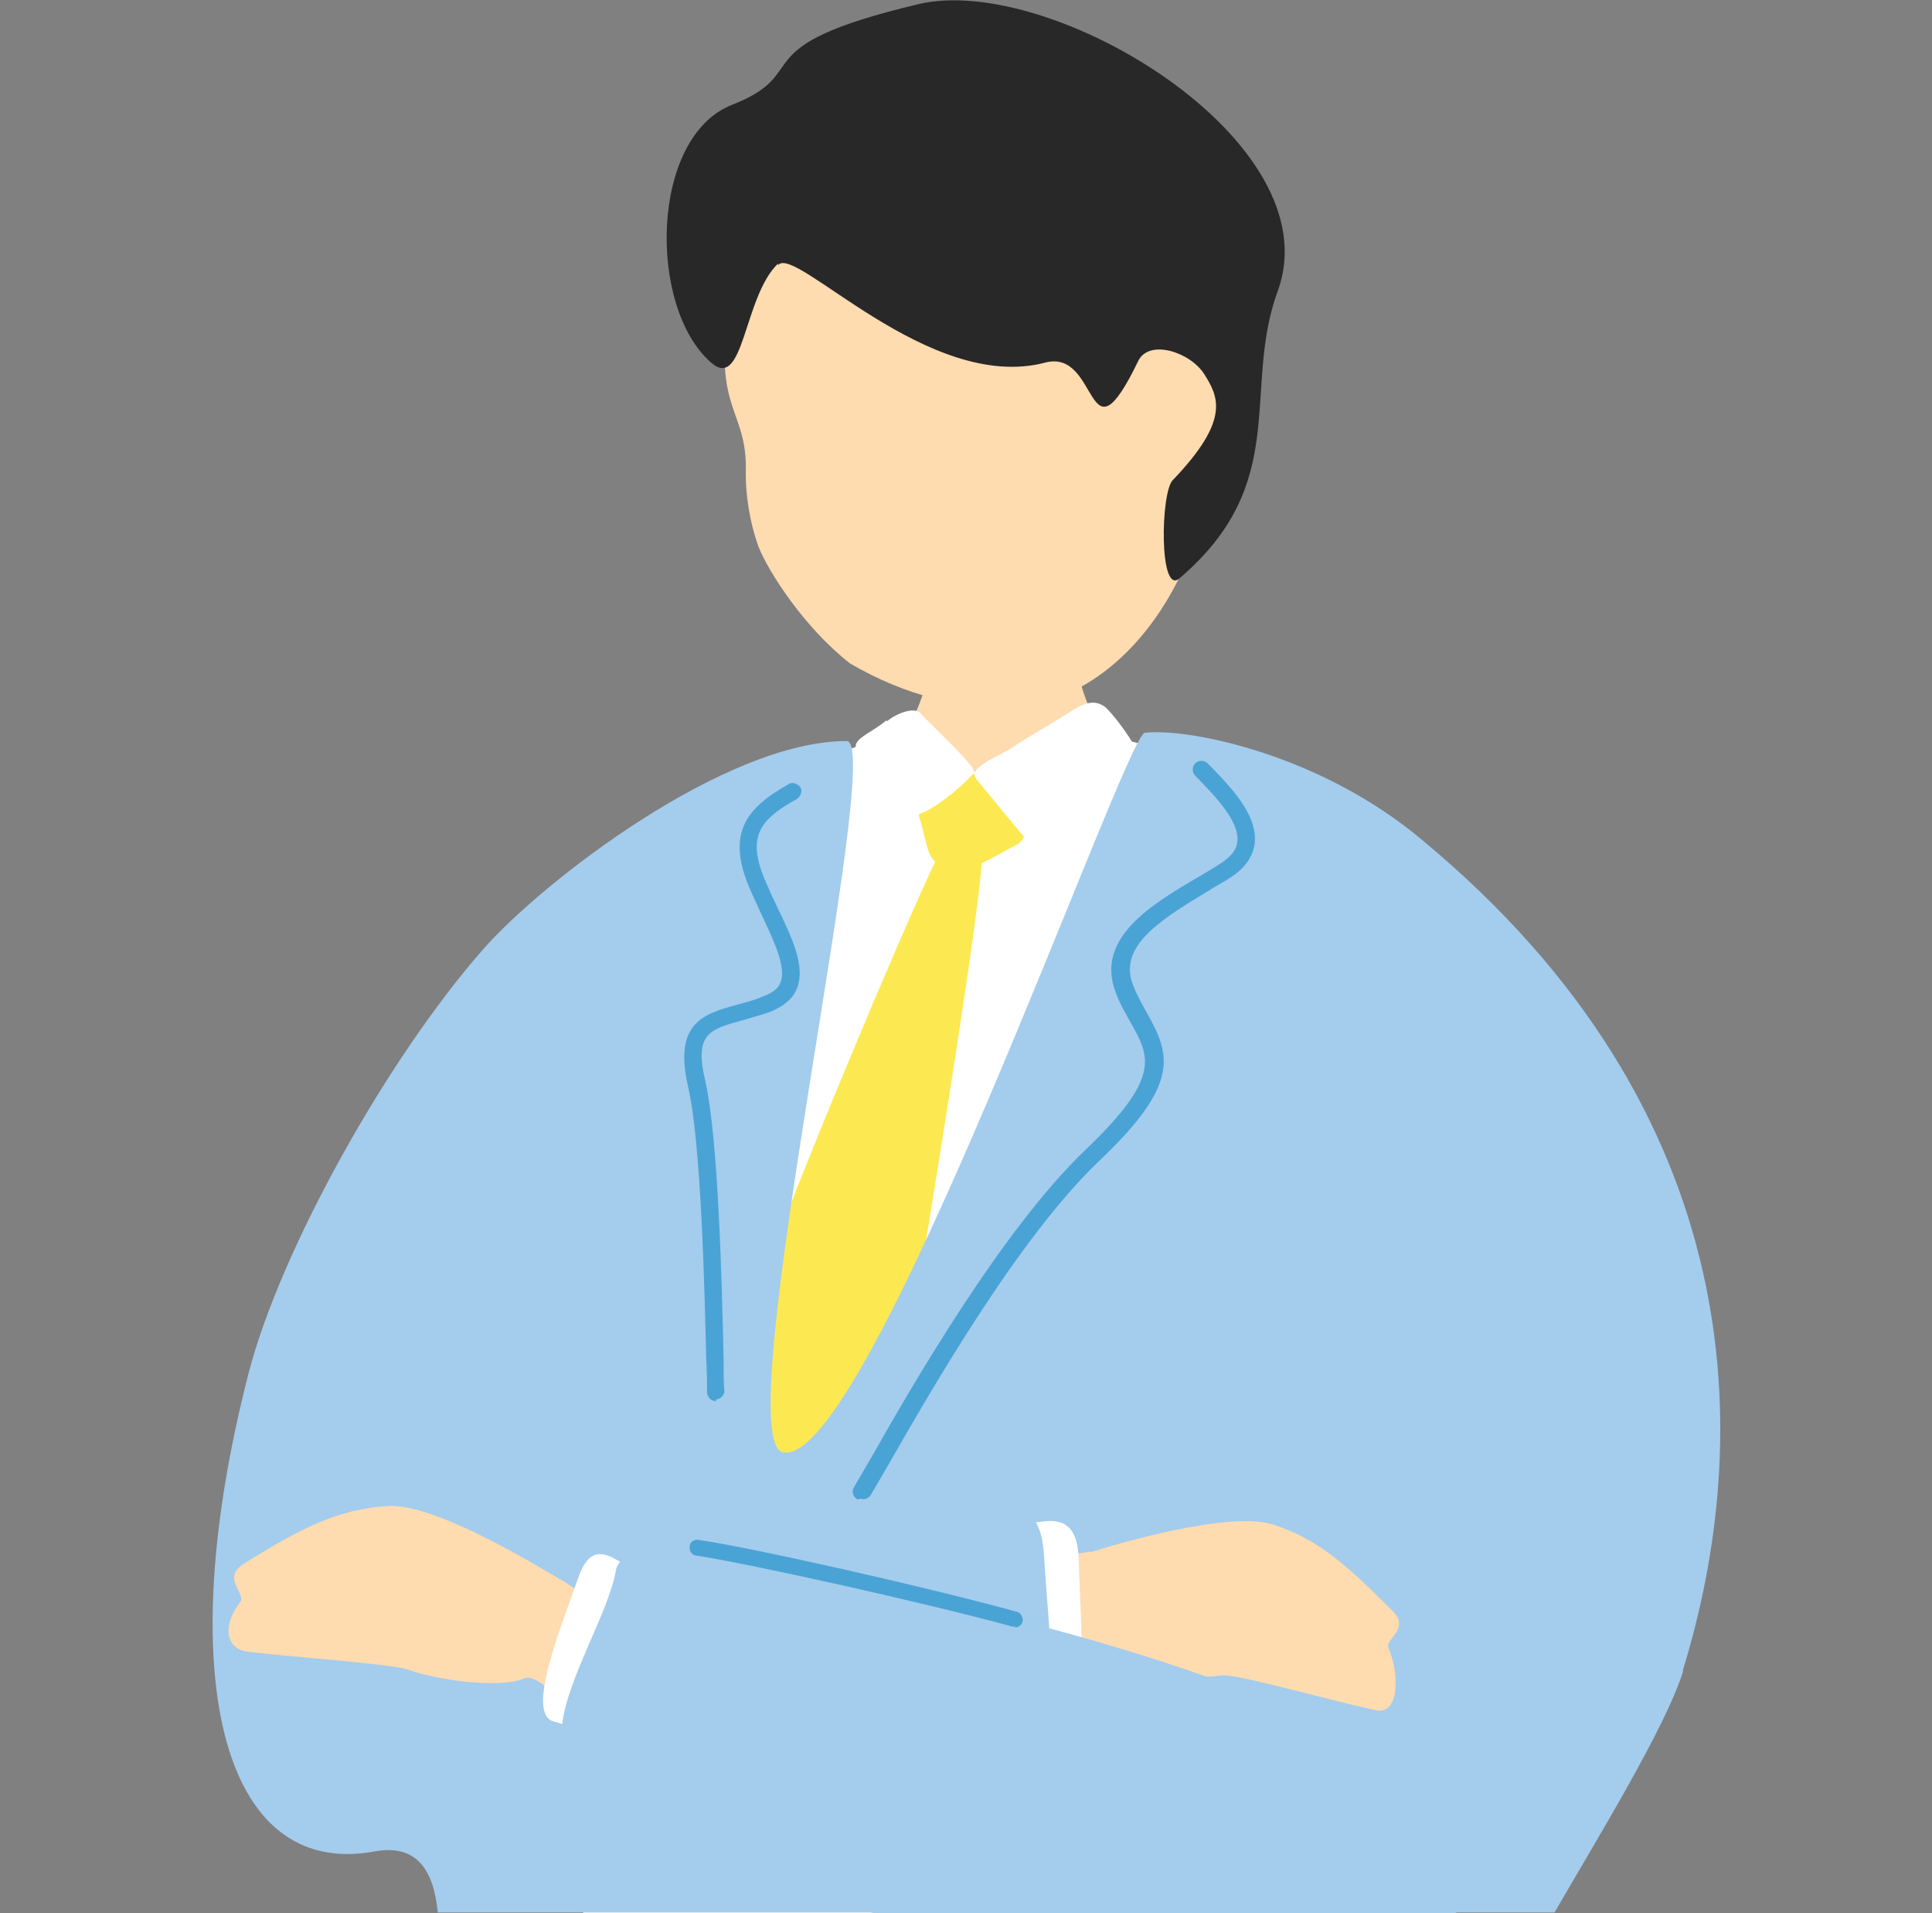
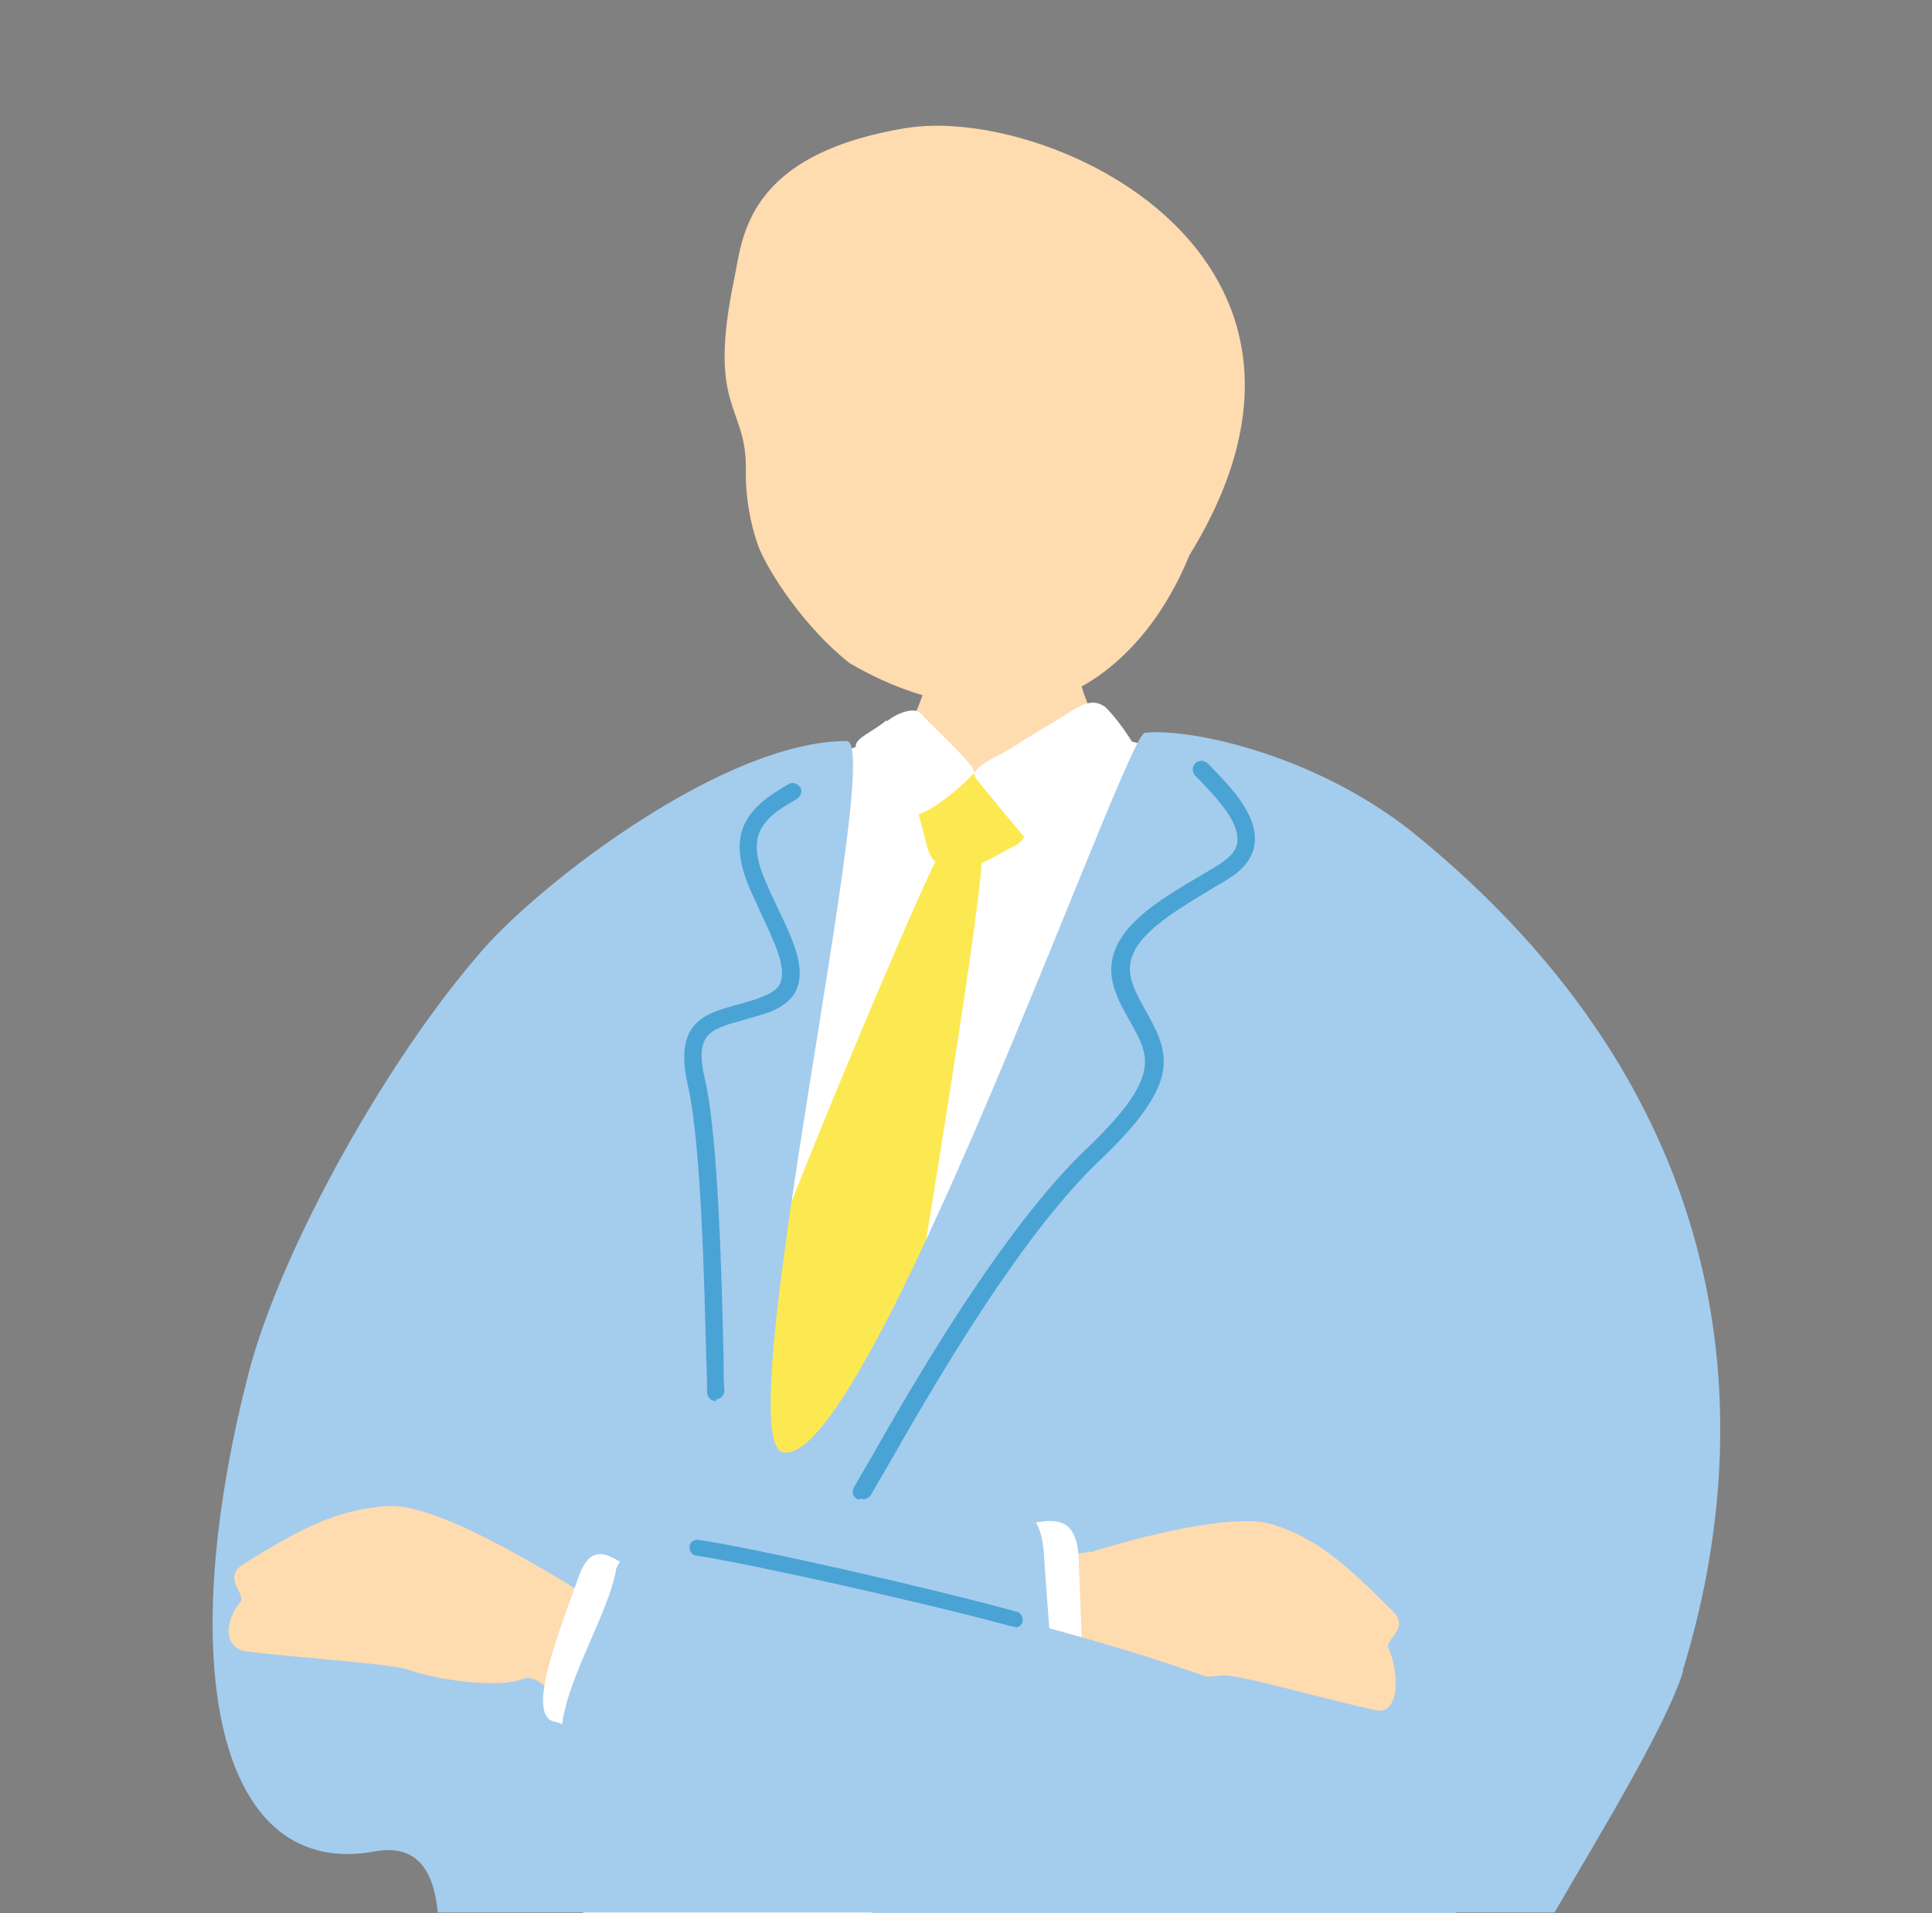
<svg xmlns="http://www.w3.org/2000/svg" version="1.1" viewBox="0 0 233.9 231.6">
  <rect x="0" y="0" width="233.9" height="231.6" fill="#808080" stroke="none" />
  <defs>
    <style>
      .cls-1 {
        fill: #ffdbb0;
      }

      .cls-2 {
        fill: #a4cced;
      }

      .cls-3 {
        fill: #fff;
      }

      .cls-4 {
        fill: #282828;
      }

      .cls-5 {
        fill: #fce952;
      }

      .cls-6 {
        fill: #4aa3d5;
      }
    </style>
  </defs>
  <g>
    <g id="_レイヤー_2" data-name="レイヤー_2">
      <g>
        <g>
          <path class="cls-1" d="M144,67.2c-4.6,11.3-12.7,17.4-20,18.2-7.3.7-14.4-1.2-21.1-5.1-5.5-4.3-9.9-11.1-11.1-14.2-1-2.8-1.6-6.2-1.5-9.5,0-7.7-4.7-7.1-1.4-22.9,1-4.8,1.3-15,20.8-18.2,17.2-2.8,56.7,15.4,34.3,51.7Z" />
-           <path class="cls-4" d="M94.2,31.9c-4.2,4-4.1,15.5-8.1,12-7.7-6.7-7.4-27.3,2.5-31.2,10.2-4,.7-7,22.6-12.2,16-3.8,50.1,16.6,43.5,34.7-4.4,12,1.7,23.2-11.9,34.8-2.5,2.2-2.3-10.5-.8-11.9,7-7.3,5.5-10.1,3.8-12.8-1.7-2.7-6.7-4.3-8-1.6-6.4,13.2-4.6-1.6-11.3.2-14.1,3.7-30.3-14.4-32.3-11.8Z" />
        </g>
        <path class="cls-1" d="M128.2,65.9c-.8,0-11.1,1.1-12,1-.3,1.8-3.8,15.3-4.6,17.5-3.9,11.1-17.2,21.8-14.2,24,11.7,10.1,35.3,16,42.7,6.4,3.4-5-8.2-27.6-9.2-31.9-.7-3.1-2.6-15.9-2.7-17.1Z" />
        <g>
          <path class="cls-3" d="M159.7,177.9c-.4-3.6-.9-9.3-.6-11.2-4-22.9,1.2-32.7.5-55.7-.7-4.3-9.8-16.9-10.6-17.2-2.8-1.3-16.6-6.2-19.4-4.8-1.5.7-4.6,2.2-8.8,4-3.7,1.6-8.4-1.3-10-3.3-2-2.6-15.9,4-16.7,6.7-6.3,29.3-13.7,54.6-19.5,85.8-1.6,8.7-2.9,28.3-4,49.4h94.3c-1.5-17.8-4.8-49.1-5.3-53.6Z" />
          <path class="cls-5" d="M121.8,95.5c-2.2-1.4-2-2.1-5.1-1.7-3.1.5-6.4,2.1-5.3,5.5,1,3.2.7,5.4,3.8,5.9,2.6.4,5.9-2,7.8-2.9,1.9-.9,1.8-4.7-1.2-6.9Z" />
          <path class="cls-3" d="M138.1,92c-.6-2.1-3.5-5.8-4.4-6.5-1-.6-1.9-.8-4.2.7-2.3,1.5-5.1,3-6.8,4.2-2,1.3-5.6,2.5-4.5,3.9,1.8,2.2,5,6.1,6.3,7.6.8.9,5.7-1.8,8.9-3.9,3.3-2,6.6-2.5,4.8-6Z" />
          <path class="cls-3" d="M107.4,87.3c.9-.8,3.3-1.9,4.1-.9.9,1,4.2,4.1,5.2,5.3,1,1.2,1.6,1.5.8,2.3-2.2,2.3-6.4,5.4-7.3,4.5-1.5-1.5-3.5-3.3-4.6-4.7-1.1-1.4-2-2.3-2-3.5,0-1,2.2-1.8,3.7-3.1Z" />
          <path class="cls-5" d="M118.9,103.4c0,7-10.1,66.7-10.8,71.3-.7,4.6-15.4,16.9-18.5,18.2-3.1,1.4-3.6-12.1-3.5-18.6,0-7.7,25-66.1,27.1-69.9,2.1-3.7,5.6-3.7,5.7-1Z" />
        </g>
        <g>
          <path class="cls-2" d="M203.7,202.3c8.7-28.1,8.3-67.6-31.5-100.6-12.2-10.3-28.1-13.6-33.6-13-2.4.3-33.6,89.2-43.8,87.1-6.9-1.4,12.5-86.1,7.7-86.1-14.7,0-36.7,16.9-44,25.2-11.6,13.2-24.5,36.3-28.4,51.3-9.3,36.1-3.5,61.4,15.3,57.9,5-.9,7.1,2.2,7.6,7.4h135.2c4.6-8,13.5-22.4,15.6-29.3Z" />
          <path class="cls-6" d="M103.9,181.5c0,0-.2,0-.2-.1-.5-.3-.6-.9-.3-1.4.4-.7,1.1-1.9,2.1-3.6,4.7-8.3,15.8-27.6,26-37.3,9.1-8.7,7.7-11.2,5.4-15.3-.6-1.1-1.3-2.2-1.8-3.6-2.6-6.6,4.3-10.7,9.9-14,1-.6,1.9-1.1,2.8-1.7,1.2-.8,1.9-1.6,2-2.6.3-2.5-2.8-5.6-4.6-7.5l-.5-.5c-.4-.4-.4-1.1,0-1.5.4-.4,1.1-.4,1.5,0l.5.5c2.2,2.3,5.6,5.7,5.2,9.2-.2,1.6-1.2,3-2.9,4.1-.9.6-1.9,1.1-2.8,1.7-6.4,3.8-10.8,6.9-9,11.4.5,1.3,1.1,2.3,1.7,3.4,2.8,5,4,8.5-5.8,17.8-10,9.5-20.9,28.7-25.6,36.9-1,1.7-1.7,2.9-2.1,3.6-.3.4-.8.6-1.2.4Z" />
          <path class="cls-6" d="M86.7,169.6c-.6,0-1-.4-1.1-1,0-.9,0-2.3-.1-4.1-.2-8.4-.6-26-2.2-33-1.8-7.8,2-8.8,6-9.9,1-.3,2-.5,3.1-1,1.1-.4,1.9-1,2.1-1.7.7-1.8-.7-4.8-2.4-8.4-.3-.7-.7-1.5-1-2.2-3.4-7.3-.9-10.4,4.4-13.4.5-.3,1.1,0,1.4.4.3.5,0,1.1-.4,1.4-4.7,2.6-6.3,4.7-3.5,10.7.3.8.7,1.5,1,2.2,2,4.1,3.5,7.4,2.5,10-.5,1.3-1.6,2.2-3.3,2.9-1.2.4-2.3.7-3.3,1-4,1.1-5.9,1.6-4.5,7.4,1.6,7.2,2,24.9,2.2,33.4,0,1.8,0,3.2.1,4,0,.6-.4,1-1,1.1Z" />
        </g>
        <g>
          <path class="cls-1" d="M132,187.9c3.1-1,16.7-5,22-3.4,5.4,1.7,8.8,4.7,14.6,10.5,2.2,2.2-1,3.4-.5,4.5,1.4,3.2,1.3,8.2-1.6,7.5-6.5-1.4-16.7-4.4-18.6-4.2-3.4.5-13.7.2-16.1-1.6-2.1-1.6-5.2-.6-10.2.3-12.7.3-8.9-11.9,1.9-13.4,4.6.1,7.7,0,8.4-.3Z" />
          <path class="cls-3" d="M120.2,185.1c4.9-.1,10.2-3.8,10.4,3.8.2,7.6,1.6,22.1-3,21.4s-9.9,2.7-10.8-2c-.9-4.6-1-23.1,3.4-23.2Z" />
        </g>
        <path class="cls-2" d="M113.2,183.3c6.1,0,12.7-4.1,13.2,5,.5,9.1,2.9,26.6-2.9,25.5-5.8-1-12.3,2.7-13.6-2.8-1.3-5.6-2.2-27.8,3.3-27.7Z" />
        <g>
          <path class="cls-1" d="M68.9,191.8c-3-1.7-16-9.9-22-9.5-5.9.4-10.2,2.5-17.4,7-2.7,1.7.3,3.6-.4,4.6-2.2,2.8-1.8,5.6.7,6,4.5.6,17.7,1.5,19.6,2.2,3.5,1.3,11.1,2.3,14,1.1,2.5-1.1,7.7,7.2,12.7,9.2,4.2.6,6.7-9.7,3.4-12.9-3.6-3.4-10-7.3-10.7-7.7Z" />
-           <path class="cls-3" d="M78.7,191.2c-3.6-1.5-6.7-6-8.7-.2-2,5.8-6.5,16.6-2.9,17.4,3.6.8,6.7,5,8.5,1.7,1.8-3.3,6.4-17.5,3.1-18.9Z" />
+           <path class="cls-3" d="M78.7,191.2c-3.6-1.5-6.7-6-8.7-.2-2,5.8-6.5,16.6-2.9,17.4,3.6.8,6.7,5,8.5,1.7,1.8-3.3,6.4-17.5,3.1-18.9" />
          <path class="cls-2" d="M176.3,231.5c11.1-21.5-52.3-35-63.5-38.1-14.7-4.1-36.4-9.2-38.2-3.5-.8,5.2-6.2,13.6-6.6,19.4-.4,5.5,15.7,14.9,31.3,20.1,2.3.7,4.4,1.5,6.5,2.2h70.4s0,0,0,0Z" />
          <path class="cls-6" d="M122.9,196.9c0,0-.2,0-.3,0-10.2-2.8-31.7-7.6-38.3-8.6-.5,0-.9-.6-.8-1.1,0-.5.5-.9,1.1-.8,6.8,1,28,5.8,38.5,8.7.5.1.8.7.7,1.2-.1.4-.5.7-.9.7Z" />
        </g>
      </g>
    </g>
  </g>
</svg>